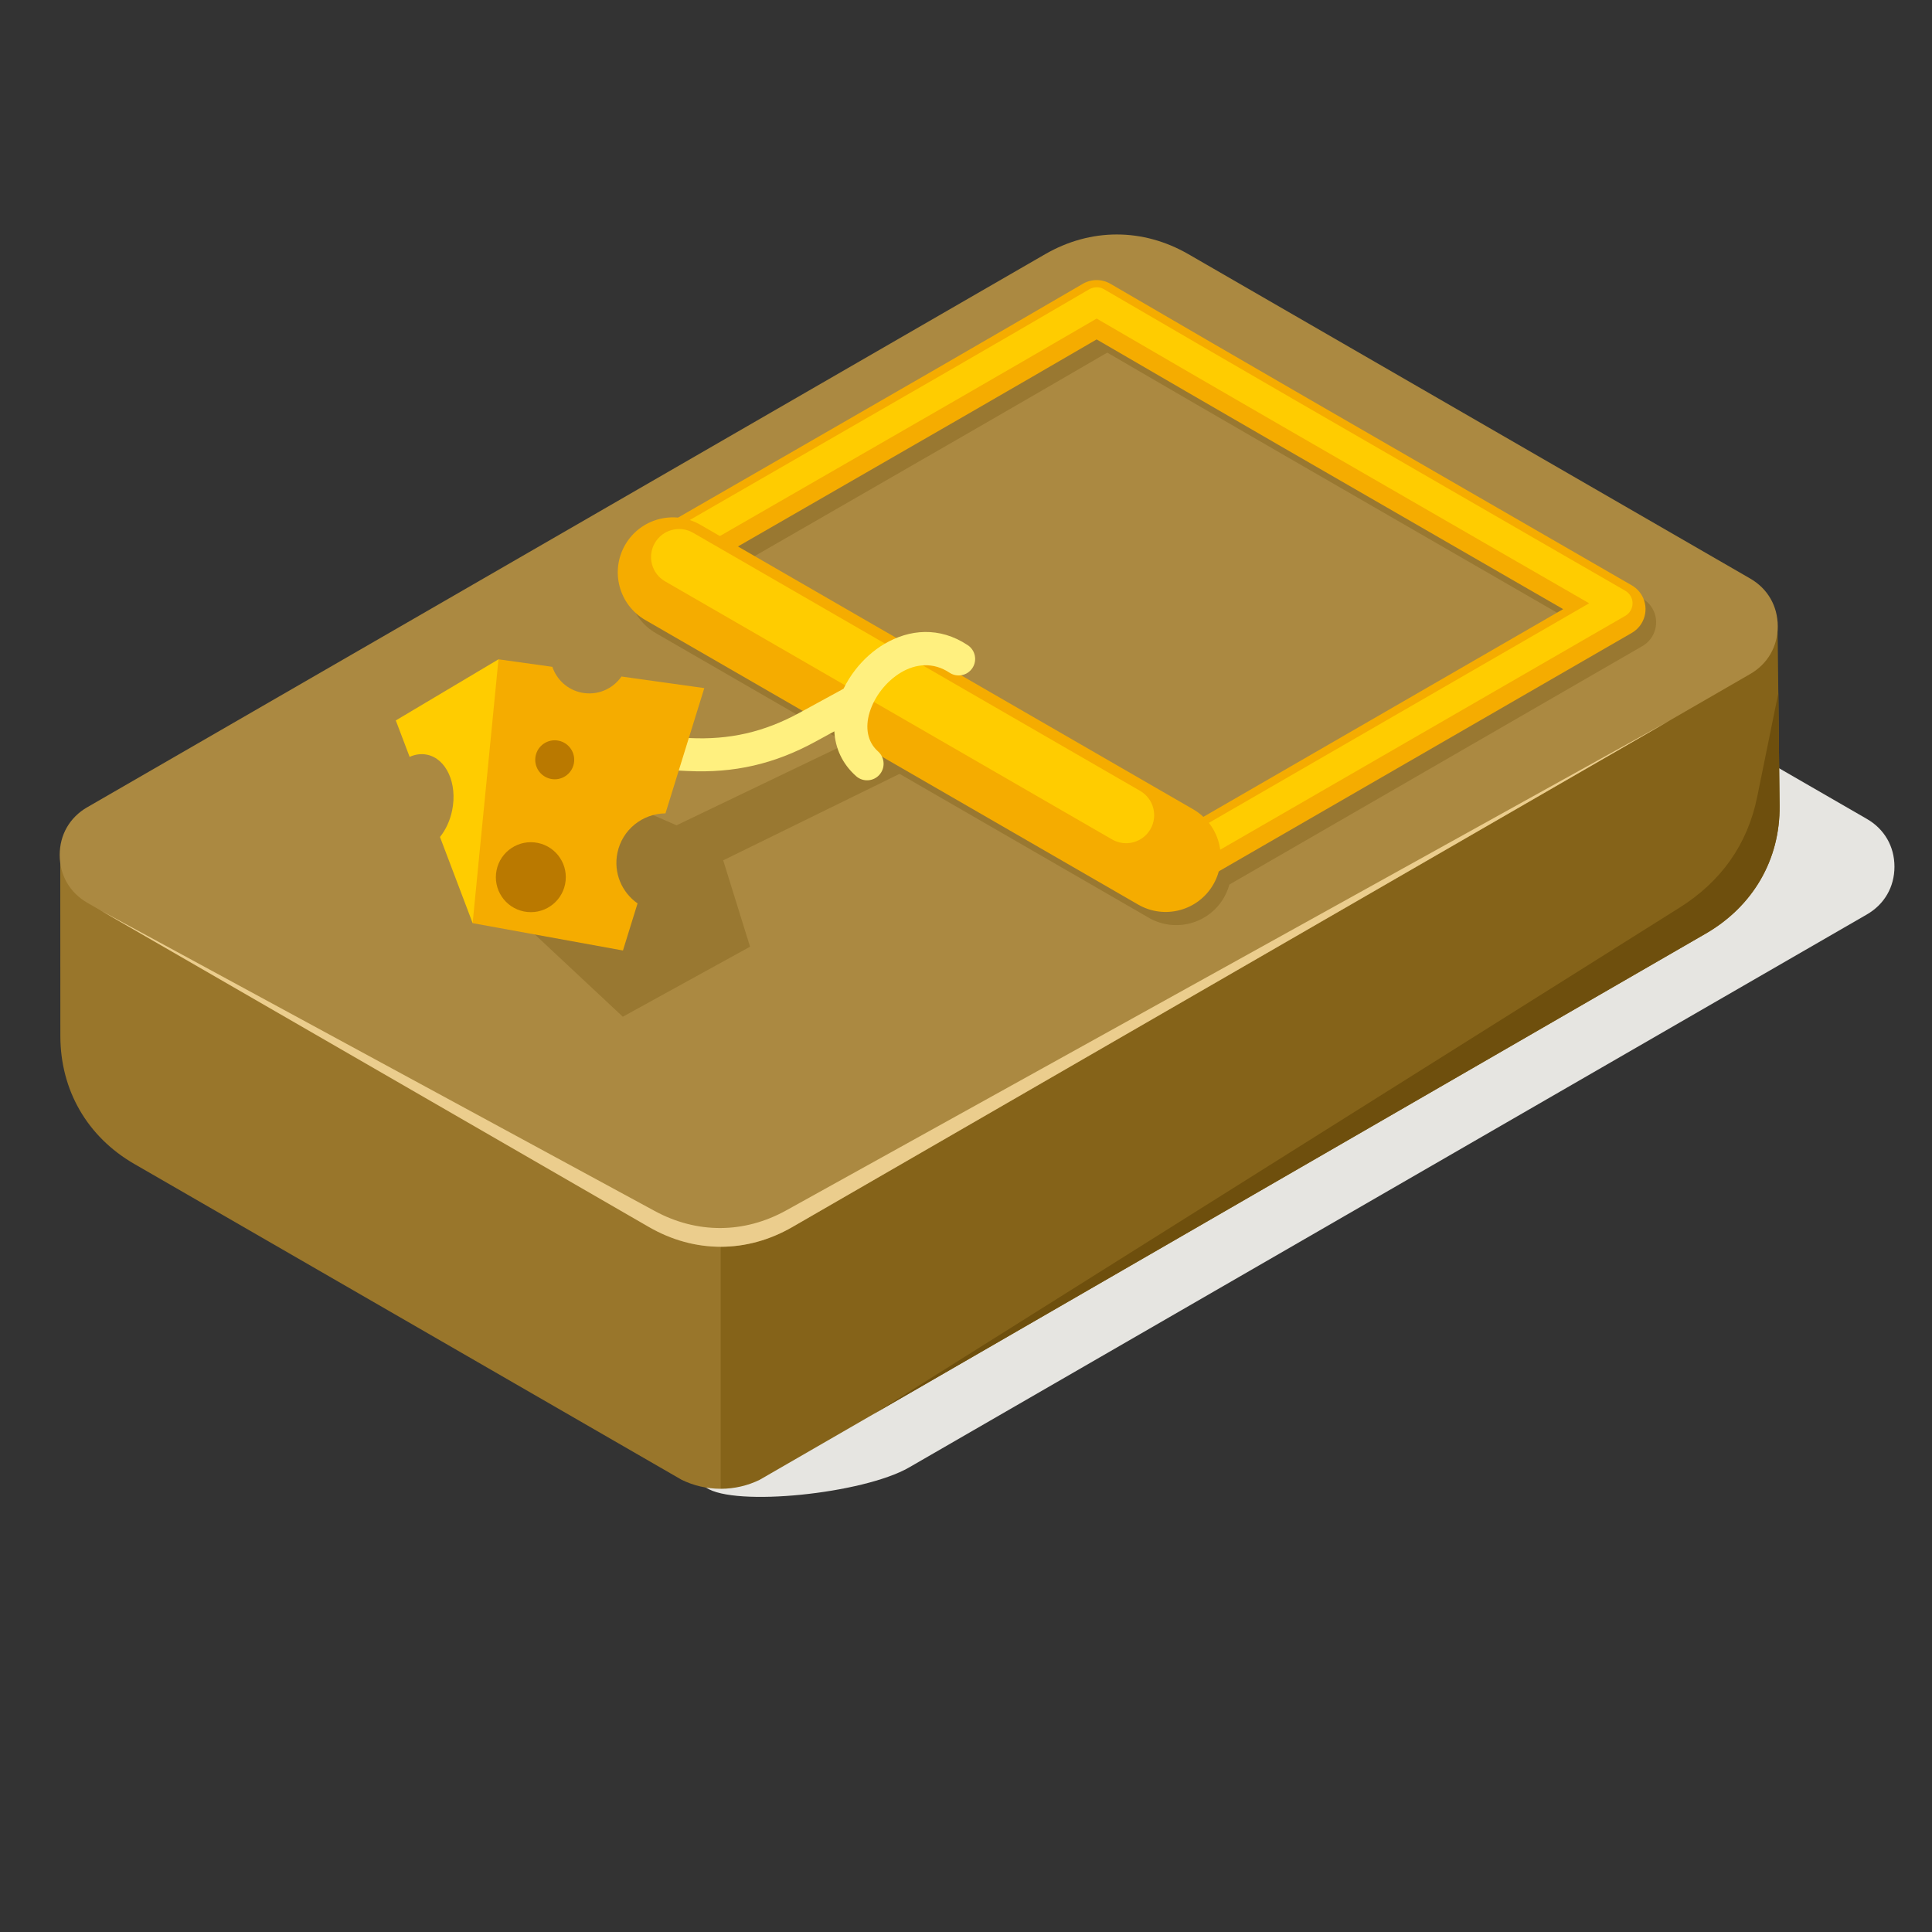
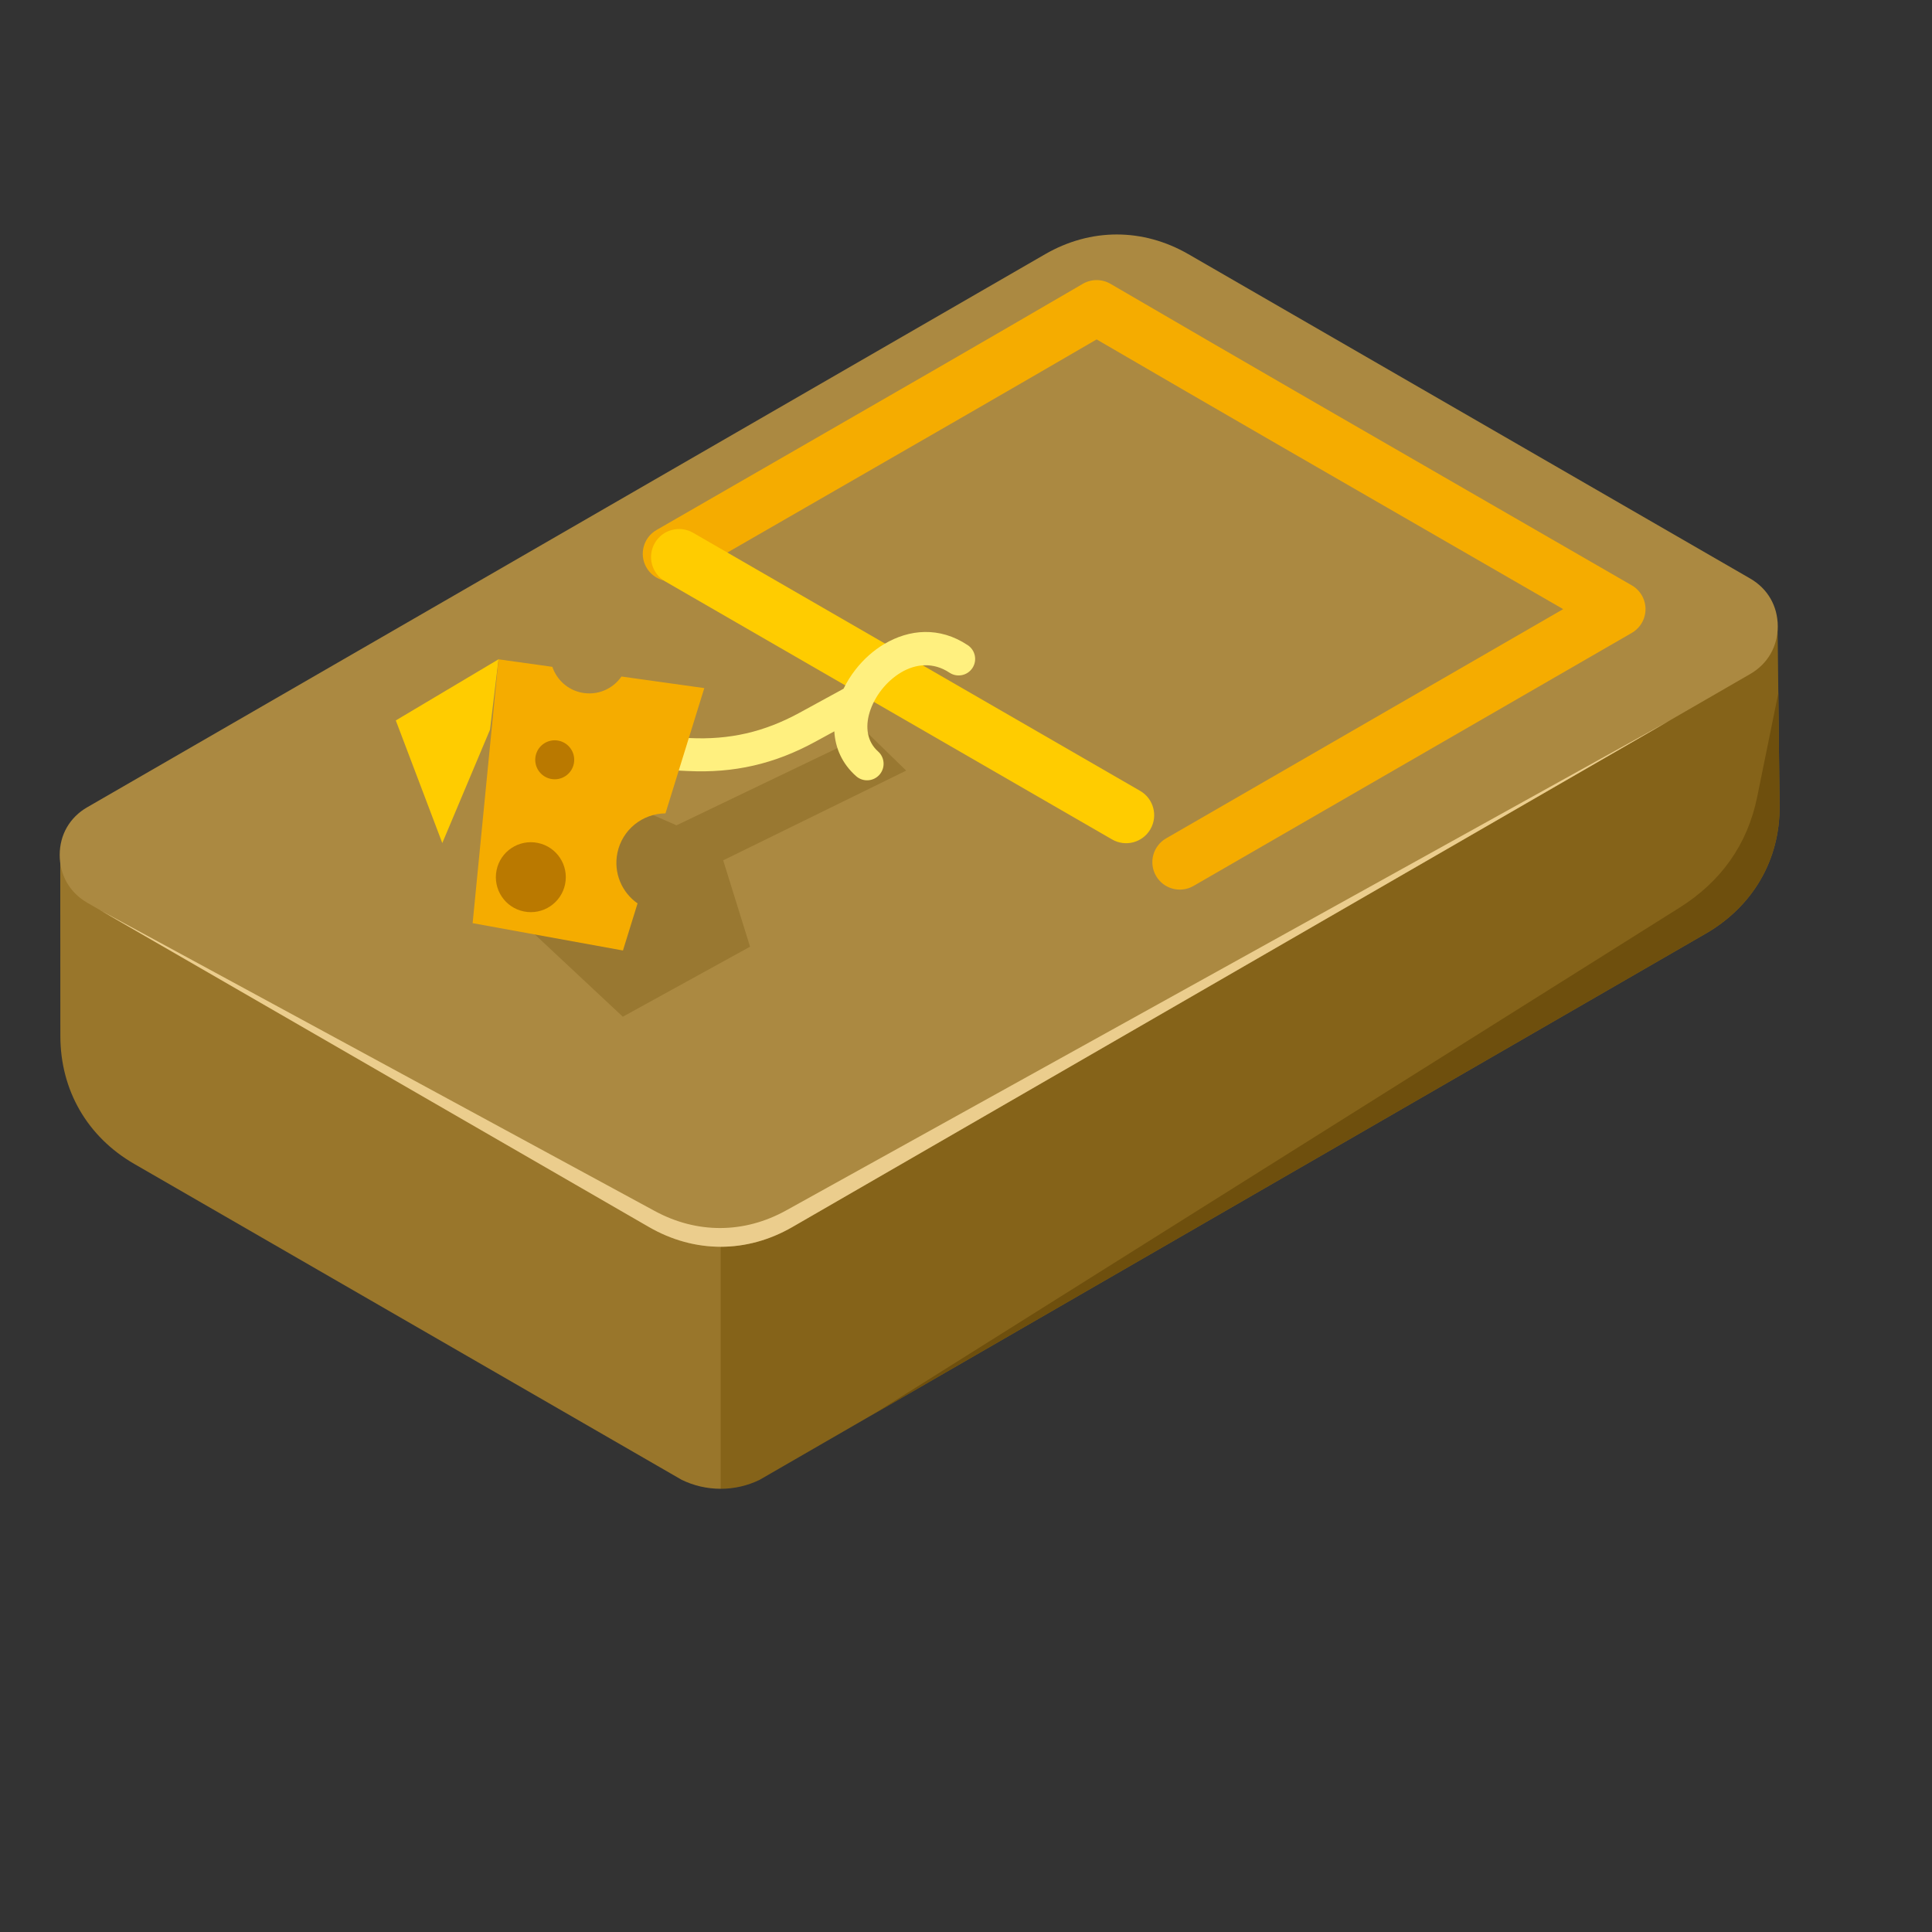
<svg xmlns="http://www.w3.org/2000/svg" version="1.1" viewBox="0 0 880 880">
  <rect x="0" y="0" width="880" height="880" fill="#333333" stroke="none" />
  <defs>
    <clipPath id="a">
      <path d="m0 660h660v-660h-660z" />
    </clipPath>
  </defs>
  <g transform="matrix(1.333 0 0 -1.333 0 880)">
    <g clip-path="url(#a)">
      <g transform="translate(69.717 302.19)">
-         <path d="m0 0 327.28 188.96c15.578 8.994 33.413 8.994 48.994 0l191.92-110.81c5.997-3.459 9.425-9.402 9.425-16.322 0-6.922-3.428-12.863-9.425-16.324l-327.28-188.96c-15.578-8.994-59.626-13.548-69.352-6.881l-171.57 117.69c-5.707 3.913-9.428 9.401-9.428 16.322 0 6.923 3.433 12.862 9.428 16.323" fill="#e6e5e1" fill-rule="evenodd" />
-       </g>
+         </g>
      <g transform="translate(20.625 306.16)">
        <path d="m0 0-0.031 59.15 293.86-84.832-68.199-129.03c-4.782 0-9.311 1.104-13.337 3.071l-3.695 2.132-183.34 105.8c-16.051 9.264-25.247 25.175-25.257 43.712" fill="#99762b" fill-rule="evenodd" />
      </g>
      <g transform="translate(246.25 151.44)">
        <path d="m0 0v87.161l361.13 209.32 0.706-63.042c0.21-18.542-9.191-34.464-25.25-43.736l-319.55-184.49-3.736-2.157c-4.023-1.952-8.53-3.054-13.302-3.054" fill="#856319" fill-rule="evenodd" />
      </g>
      <g transform="translate(607.66 423.37)">
        <path d="m0 0 0.434-38.49c0.205-18.539-9.194-34.461-25.252-43.735l-284.19-164.08 275.26 172.96c14.075 8.843 23.196 21.503 26.512 37.793z" fill="#6e4f0d" fill-rule="evenodd" />
      </g>
      <g transform="translate(29.834 384.34)">
        <path d="m0 0 327.28 188.96c15.578 8.994 33.412 8.994 48.993 0l191.92-110.81c5.995-3.459 9.425-9.401 9.425-16.322 0-6.92-3.43-12.862-9.425-16.323l-327.28-188.96c-15.579-8.994-33.416-8.994-48.994 0l-191.93 110.81c-5.992 3.459-9.425 9.402-9.425 16.323 0 6.922 3.433 12.862 9.425 16.323" fill="#ab8941" fill-rule="evenodd" />
      </g>
      <g transform="translate(235.31 478.8)">
-         <path d="m0 0c13.696 7.899 27.404 15.787 41.113 23.676 31.053 17.866 62.095 35.726 97.048 56.113 2.843 1.724 6.512 1.883 9.591 0.099 47.103-27.477 89.406-51.866 131.81-76.313 15.407-8.882 30.832-17.774 46.272-26.689 1.415-0.801 2.643-1.979 3.511-3.489 2.58-4.49 1.03-10.225-3.459-12.807l-141.12-81.475c-0.42-1.537-1.041-3.044-1.877-4.489-5.203-8.981-16.703-12.046-25.686-6.843l-168.42 97.238c-8.983 5.201-12.047 16.703-6.844 25.686 3.801 6.565 10.967 9.968 18.058 9.293m179.51-102.26 122.94 70.979-32.233 18.59c-43.835 25.27-87.561 50.48-127.18 73.568-28.482-16.586-60.54-35.032-92.579-53.468-10.002-5.754-20.003-11.51-29.999-17.268l155.58-89.83c1.277-0.739 2.433-1.603 3.461-2.571" fill="#997831" fill-rule="evenodd" />
-       </g>
+         </g>
      <g transform="translate(407.81 357.43)">
        <path d="m0 0c-4.489-2.581-10.225-1.031-12.806 3.459-2.58 4.491-1.033 10.227 3.459 12.807l135.67 78.331-32.231 18.59c-43.838 25.27-87.564 50.479-127.18 73.568-28.48-16.59-60.537-35.033-92.573-53.469-16.163-9.298-32.323-18.597-48.462-27.914-4.491-2.582-10.227-1.031-12.806 3.459-2.58 4.49-1.033 10.226 3.459 12.807 16.139 9.317 32.299 18.617 48.459 27.913 31.047 17.865 62.092 35.729 97.047 56.115 2.841 1.721 6.512 1.88 9.589 0.098 47.106-27.477 89.409-51.865 131.81-76.311 15.408-8.884 30.831-17.777 46.276-26.694 1.413-0.801 2.638-1.976 3.508-3.486 2.583-4.493 1.033-10.228-3.458-12.806z" fill="#f5ac00" fill-rule="evenodd" />
      </g>
      <g transform="translate(376.96 550.01)">
-         <path d="m0 0c42.309-24.655 84.741-49.096 127.16-73.558l38.894-22.429-142.33-82.178c-2.36-1.364-3.189-4.384-1.83-6.753 1.355-2.359 4.379-3.189 6.742-1.826l149.76 86.466c2.361 1.364 3.189 4.383 1.831 6.753-0.452 0.781-1.101 1.403-1.879 1.856-15.428 8.89-30.848 17.797-46.274 26.69-43.992 25.361-87.968 50.747-131.83 76.322-1.599 0.934-3.536 0.827-5.112-0.091-32.266-18.875-64.674-37.491-97.073-56.134-16.158-9.294-32.313-18.597-48.457-27.911-2.366-1.364-3.191-4.384-1.831-6.752 1.359-2.362 4.38-3.189 6.744-1.828 16.149 9.314 32.303 18.62 48.463 27.916 30.881 17.769 61.771 35.526 92.559 53.457l2.233 1.302z" fill="#fc0" fill-rule="evenodd" />
-       </g>
+         </g>
      <g transform="translate(570.45 413.92)">
        <path d="m0 0-299.7-173.03c-15.581-8.994-33.416-8.994-48.994 0l-187.45 108.22 189.41-102.74c14.454-7.837 30.567-7.765 44.948 0.211z" fill="#ebcd8d" fill-rule="evenodd" />
      </g>
      <g transform="translate(309.64 396.85)">
        <path d="m0 0-62.523-30.658 9.174-29.512-43.473-23.928-46.475 43.456 38.437 33.487 26.385-11.539 65.428 31.397z" fill="#997831" fill-rule="evenodd" />
      </g>
      <g transform="translate(220.47 448.32)">
-         <path d="m0 0c-8.983 5.203-12.047 16.702-6.844 25.686 5.201 8.984 16.703 12.047 25.687 6.844l168.42-97.237c8.981-5.203 12.048-16.705 6.845-25.686-5.204-8.984-16.704-12.048-25.687-6.845z" fill="#f5ac00" fill-rule="evenodd" />
-       </g>
+         </g>
      <g transform="translate(227.24 461.53)">
        <path d="m0 0c-4.577 2.649-6.138 8.512-3.489 13.091 2.653 4.579 8.515 6.141 13.094 3.488l152.76-88.196c4.577-2.654 6.138-8.514 3.487-13.093-2.654-4.577-8.513-6.142-13.093-3.49z" fill="#fc0" fill-rule="evenodd" />
      </g>
      <g transform="translate(285.09 410.27)">
        <path d="m0 0-6.527-3.565c-6.964-3.799-13.896-6.493-21.068-8.135-7.186-1.649-14.596-2.244-22.503-1.86l-7.005 0.343c-3.512 0.173-6.804-0.132-9.969-0.94-3.155-0.803-6.188-2.112-9.186-3.946l-4.058-2.478-5.873 9.627 4.058 2.478c4.003 2.449 8.057 4.197 12.276 5.27 4.209 1.073 8.596 1.481 13.285 1.253l7.006-0.347c6.867-0.335 13.272 0.179 19.451 1.593 6.184 1.42 12.172 3.746 18.196 7.035l15.066 8.227c1.12 2.299 2.506 4.513 4.113 6.568 2.734 3.494 6.104 6.53 9.864 8.747 8.428 4.973 18.737 6.038 28.467-0.433 2.596-1.72 3.307-5.219 1.589-7.817-1.719-2.598-5.219-3.306-7.816-1.59-5.566 3.704-11.558 3.042-16.5 0.126-2.562-1.51-4.863-3.584-6.727-5.967-1.859-2.378-3.287-5.066-4.113-7.813-1.456-4.866-0.878-9.879 2.918-13.251 2.327-2.074 2.534-5.642 0.463-7.971-2.072-2.329-5.644-2.537-7.972-0.466-4.829 4.294-7.113 9.675-7.435 15.312" fill="#fff07f" fill-rule="evenodd" />
      </g>
      <g transform="translate(170.34 434.88)">
-         <path d="m0 0-35.093-20.887 4.721-12.454c1.903 0.863 3.926 1.159 5.93 0.751 6.616-1.348 10.468-9.853 8.607-18.997-0.729-3.567-2.22-6.707-4.162-9.127l11.164-29.444 16.301 38.733z" fill="#fc0" fill-rule="evenodd" />
+         <path d="m0 0-35.093-20.887 4.721-12.454l11.164-29.444 16.301 38.733z" fill="#fc0" fill-rule="evenodd" />
      </g>
      <g transform="translate(240.66 425.04)">
        <path d="m0 0-13.27-42.805c-7.82-0.053-14.804-5.557-16.427-13.525-1.389-6.809 1.529-13.498 6.89-17.235l-4.99-16.094-51.364 9.34 8.833 90.158 18.408-2.573c1.47-4.353 5.147-7.83 9.971-8.811 5.4-1.101 10.704 1.233 13.64 5.506z" fill="#f5ac00" fill-rule="evenodd" />
      </g>
      <g transform="translate(183.77 372.14)">
        <path d="m0 0c6.468-1.314 10.643-7.627 9.324-14.093-1.316-6.469-7.629-10.642-14.096-9.324-6.465 1.316-10.64 7.625-9.321 14.094 1.314 6.466 7.628 10.642 14.093 9.323" fill="#ba7900" fill-rule="evenodd" />
      </g>
      <g transform="translate(190.88 407.07)">
        <path d="m0 0c3.604-0.733 5.93-4.25 5.198-7.856s-4.253-5.932-7.856-5.198c-3.605 0.734-5.931 4.251-5.199 7.856 0.735 3.606 4.253 5.932 7.857 5.198" fill="#ba7900" fill-rule="evenodd" />
      </g>
    </g>
  </g>
</svg>